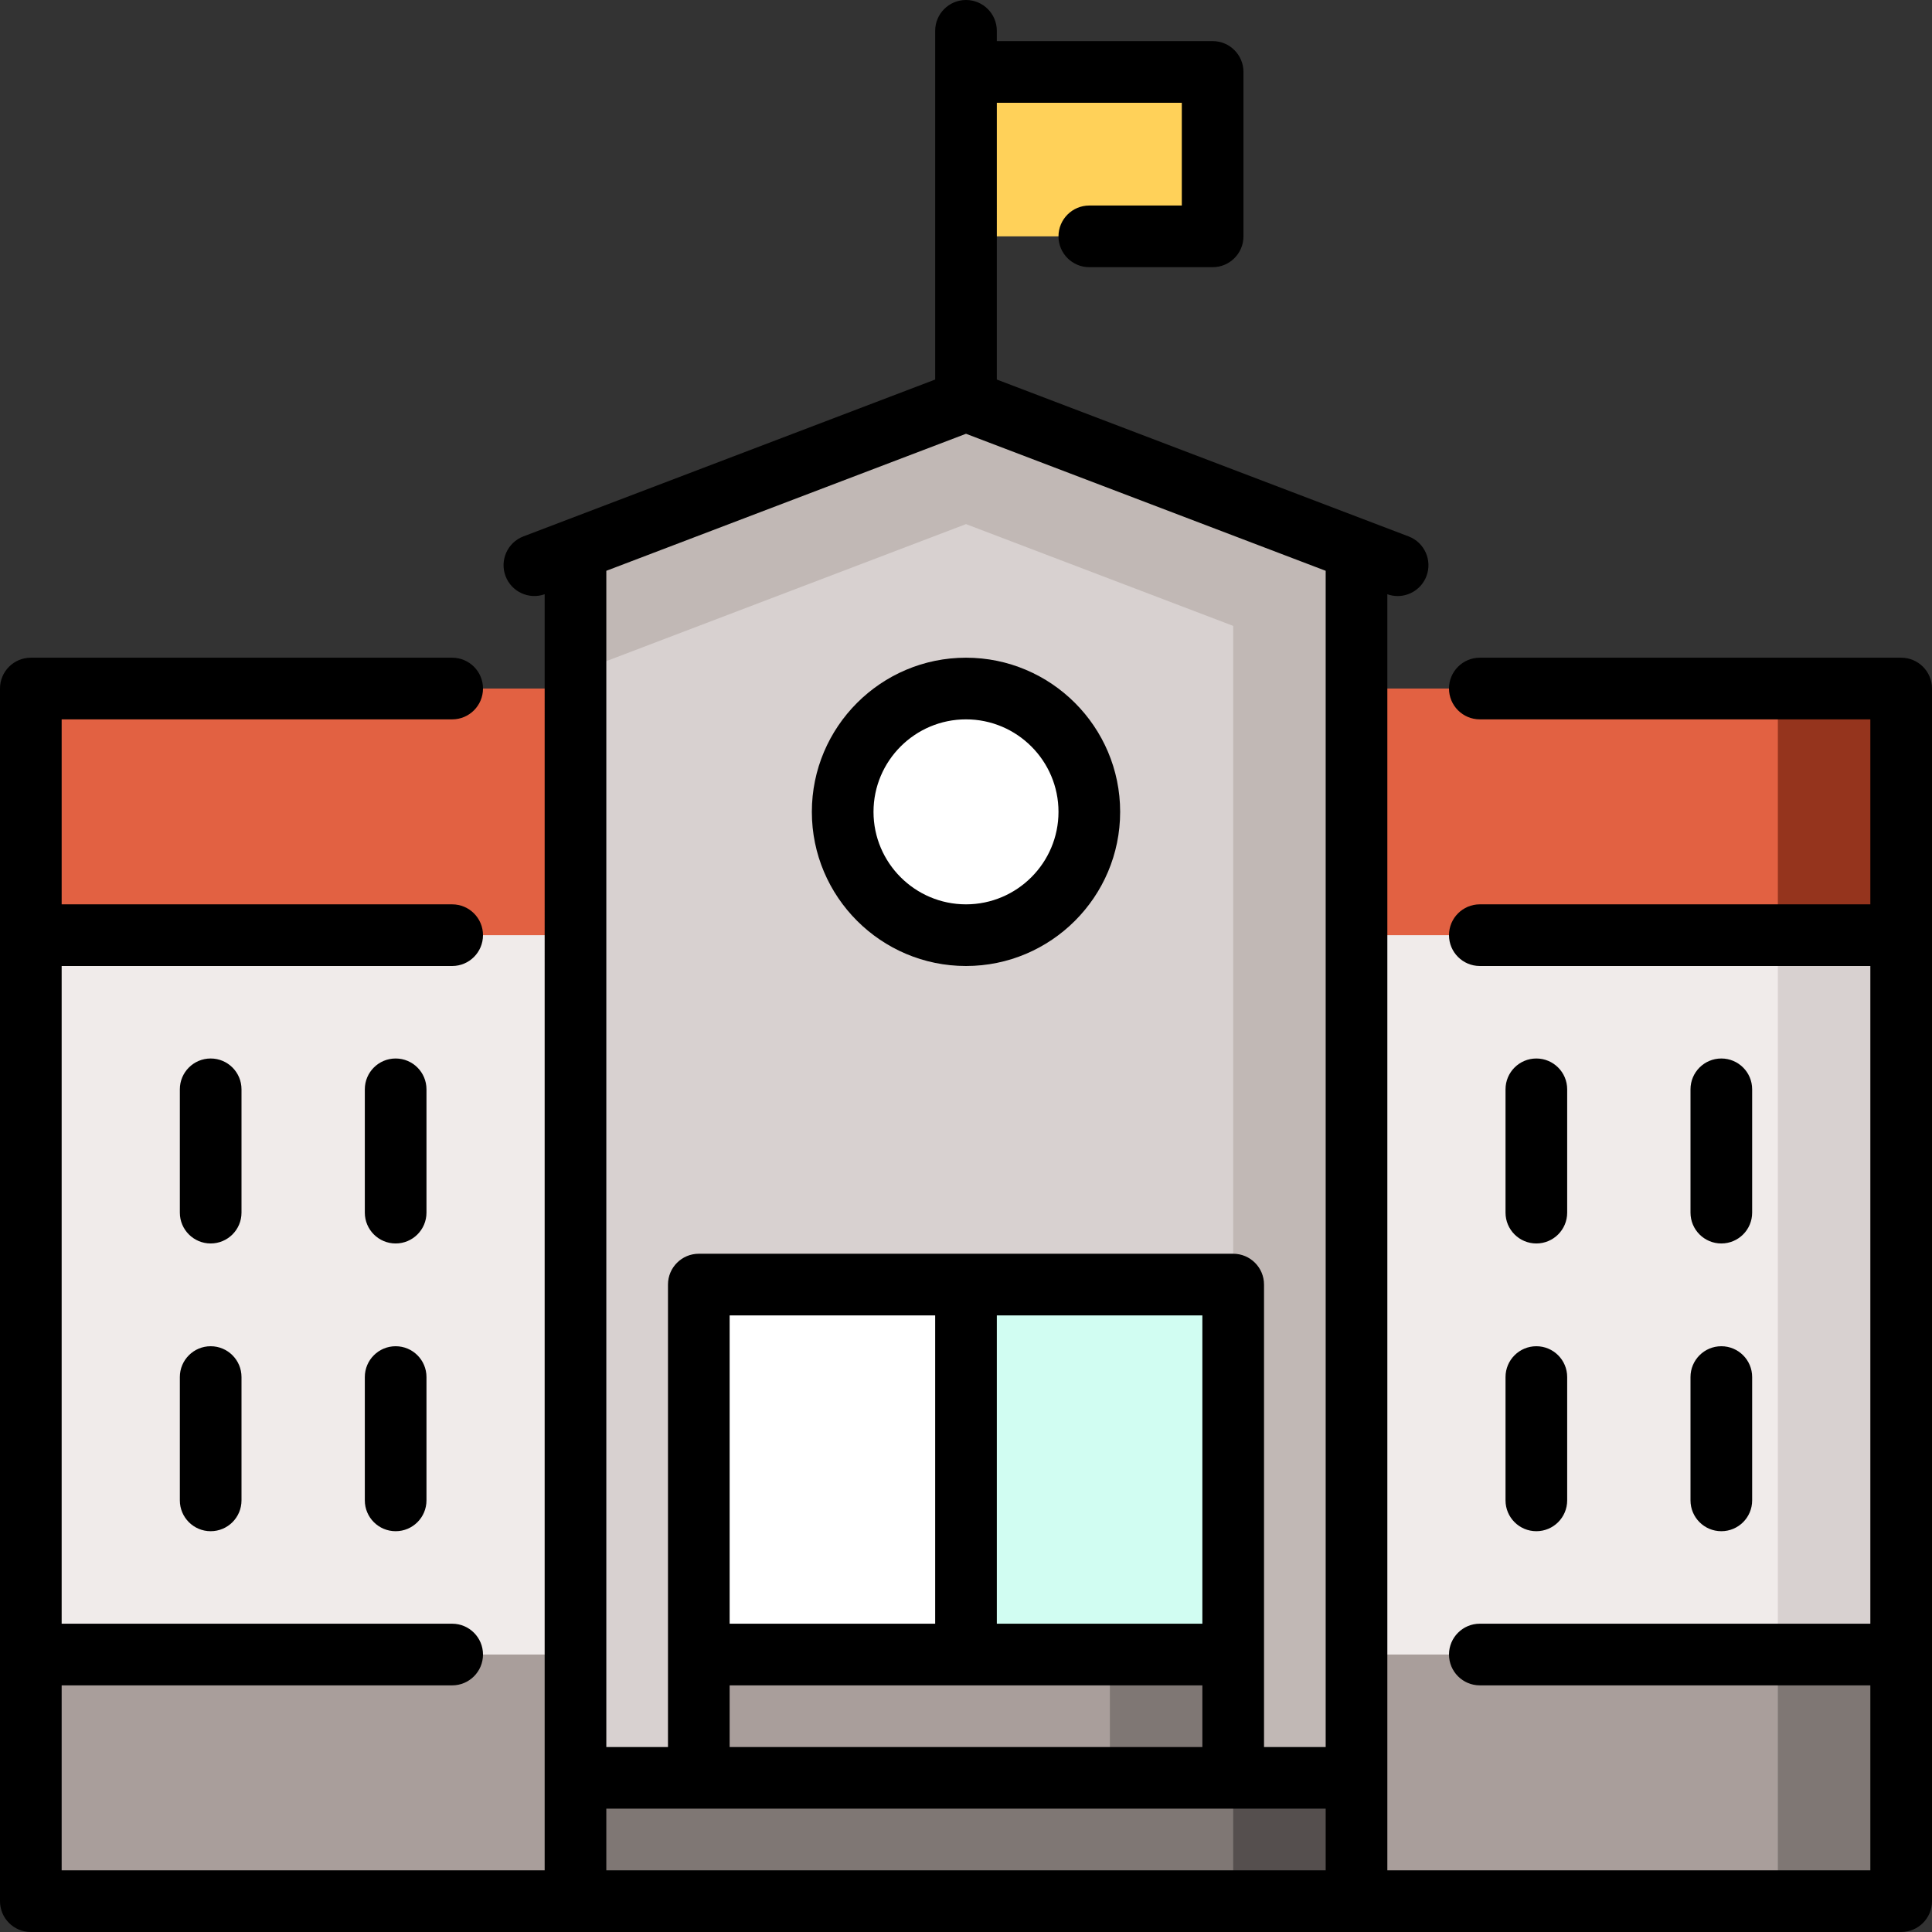
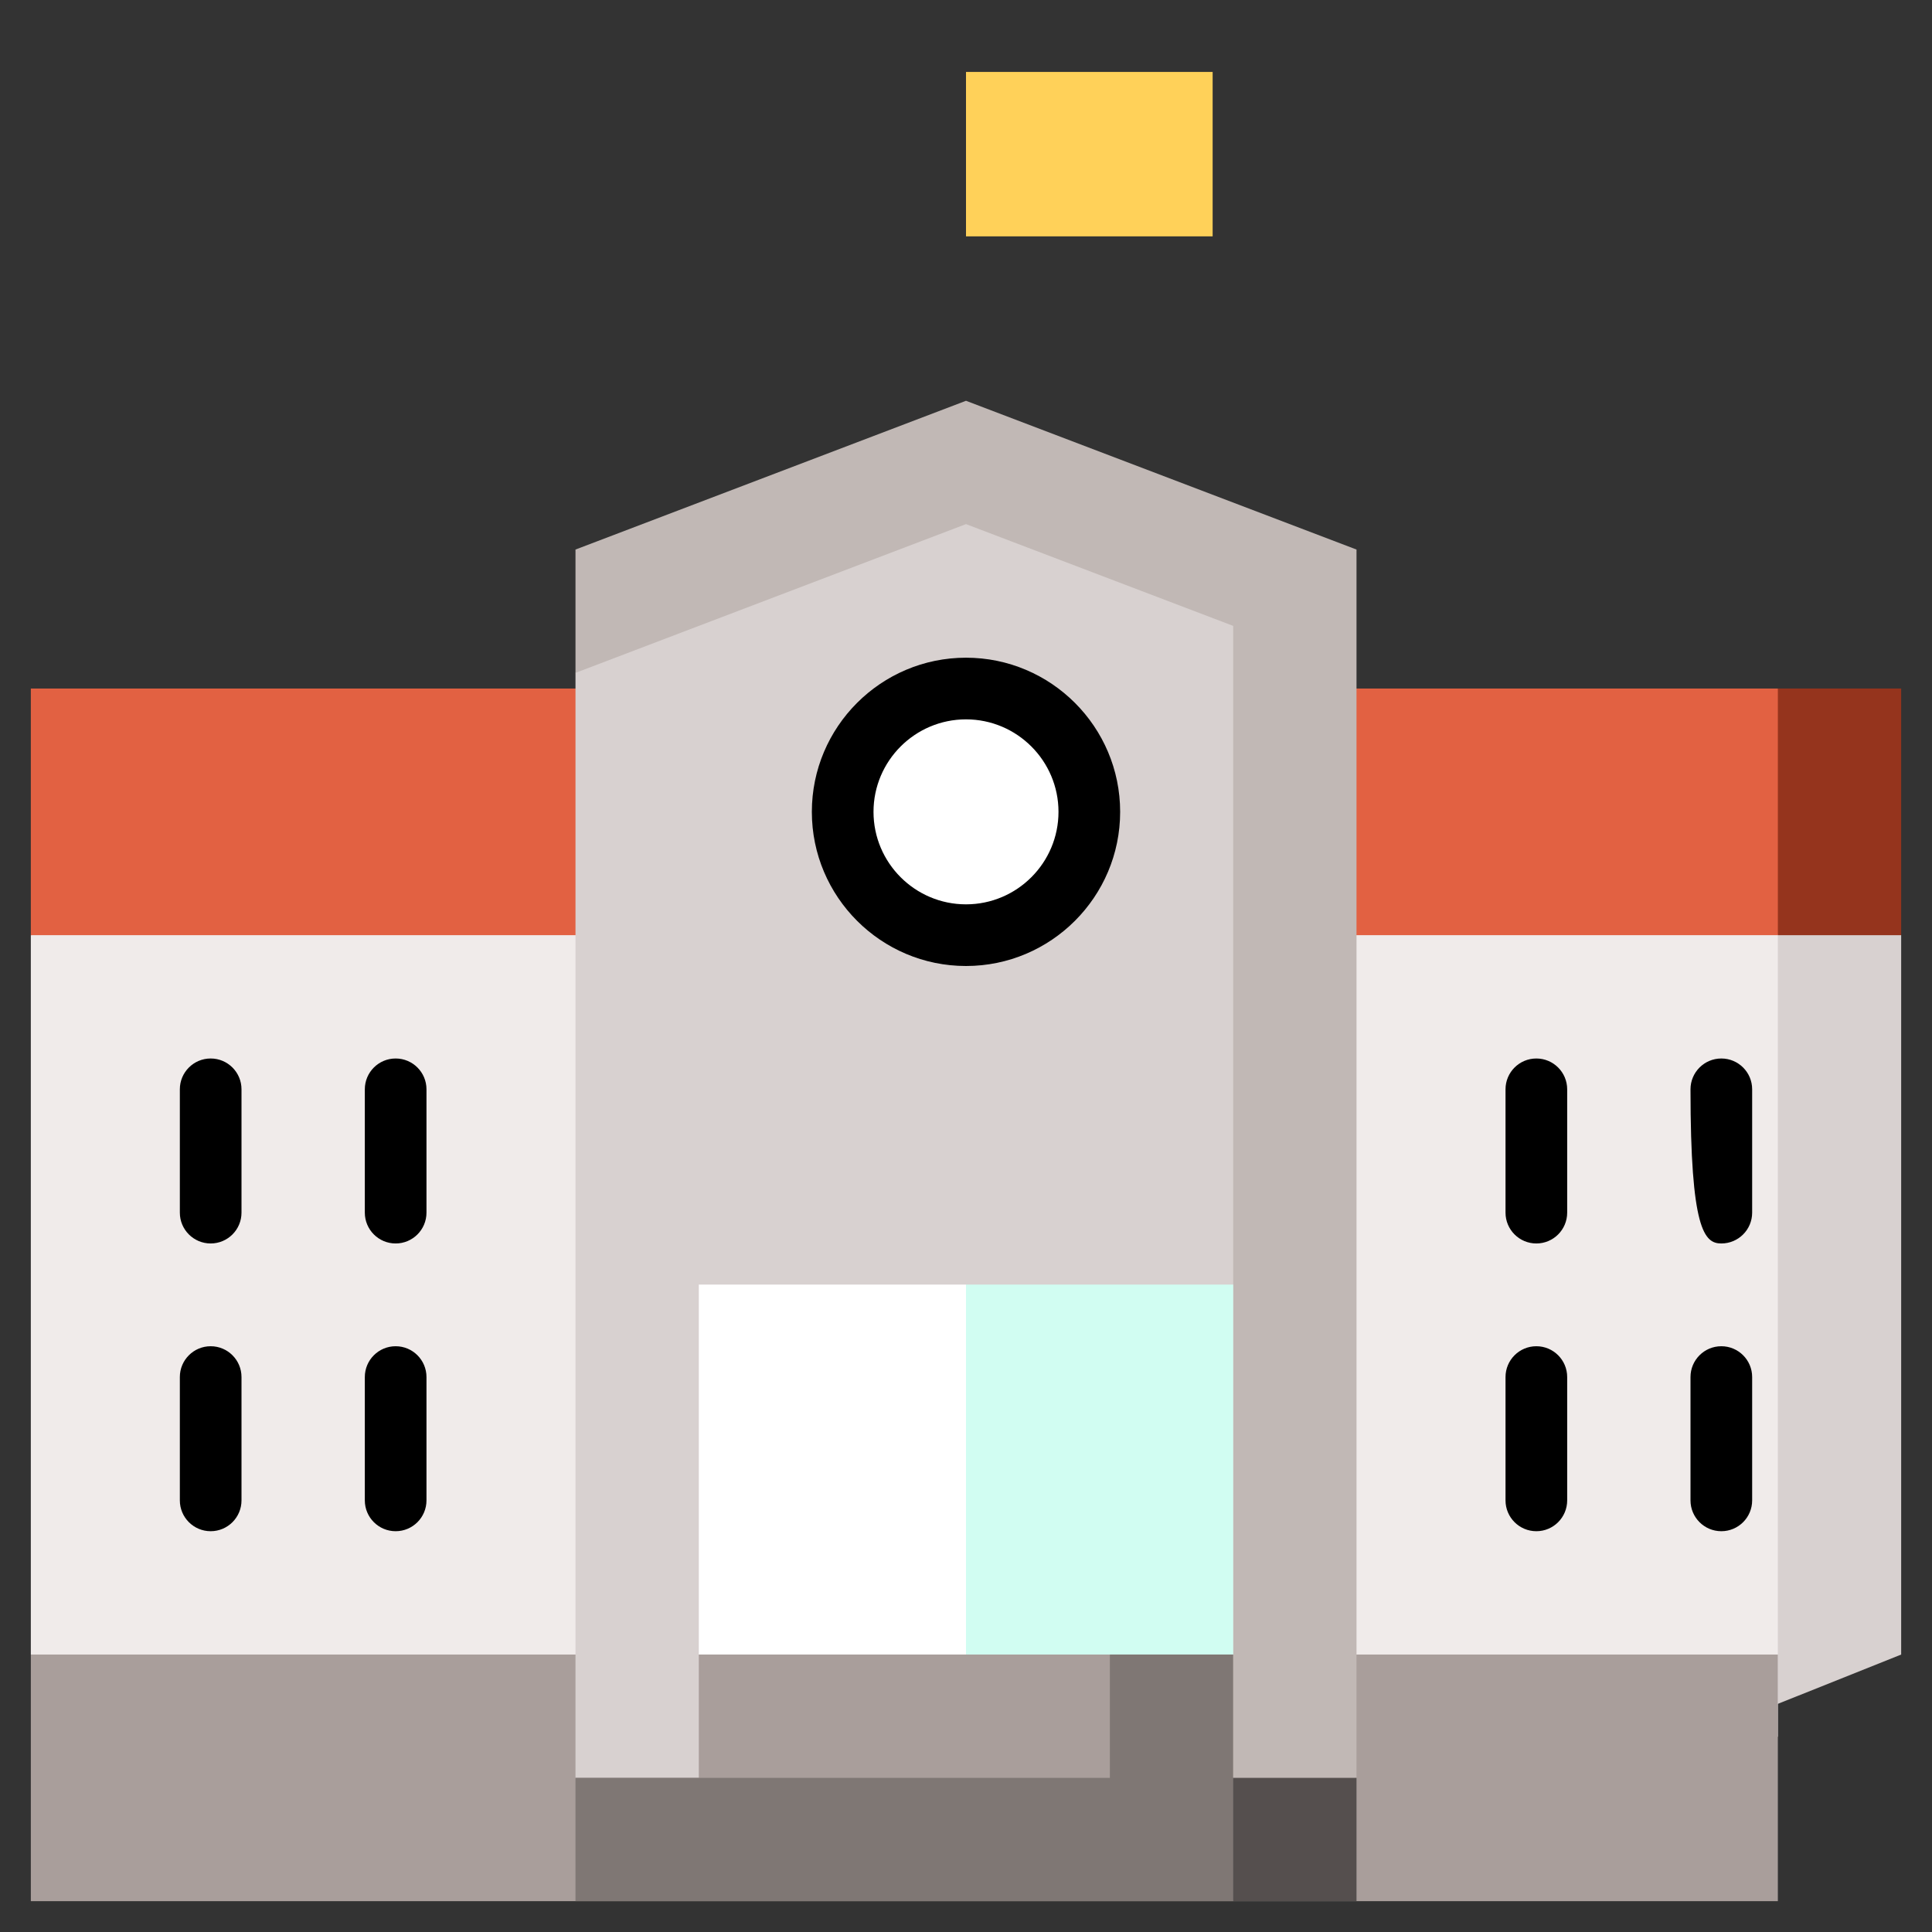
<svg xmlns="http://www.w3.org/2000/svg" version="1.1" id="Layer_1" viewBox="0 0 512 512" xml:space="preserve">
  <rect x="0" y="0" width="512" height="512" fill="#333333" stroke="none" />
  <polygon style="fill:#D8D1D0;" points="449.362,460.255 503.83,438.468 503.83,247.83 449.362,226.043 " />
  <polygon style="fill:#F0EBEA;" points="471.149,226.043 8.17,247.83 8.17,438.468 471.149,460.255 " />
-   <polygon style="fill:#7F7774;" points="471.149,503.83 503.83,503.83 503.83,438.468 471.149,438.468 449.362,471.149 " />
  <rect x="8.17" y="438.468" style="fill:#A99E9B;" width="462.979" height="65.362" />
  <polygon style="fill:#95341D;" points="471.149,182.468 449.362,215.149 471.149,247.83 503.83,247.83 503.83,182.468 " />
  <rect x="8.17" y="182.468" style="fill:#E26142;" width="462.979" height="65.362" />
  <polygon style="fill:#C1B8B5;" points="256,106.213 152.511,145.637 152.511,178.318 315.915,482.043 359.489,471.149   359.489,145.637 " />
  <polygon style="fill:#D8D1D0;" points="256,138.894 152.511,178.318 152.511,471.149 326.809,471.149 326.809,165.868 " />
  <circle style="fill:#FFFFFF;" cx="256" cy="215.149" r="32.681" />
  <rect x="256" y="19.064" style="fill:#FFD159;" width="65.362" height="43.574" />
  <rect x="185.191" y="340.426" style="fill:#FFFFFF;" width="70.809" height="98.043" />
  <rect x="256" y="340.426" style="fill:#D1FDF2;" width="70.809" height="98.043" />
  <polygon style="fill:#7F7774;" points="294.128,438.468 283.234,482.043 326.809,482.043 326.809,438.468 " />
  <rect x="185.191" y="438.468" style="fill:#A99E9B;" width="108.936" height="43.574" />
  <polygon style="fill:#554F4E;" points="326.809,471.149 315.915,487.489 326.809,503.83 359.489,503.83 359.489,471.149 " />
  <rect x="152.511" y="471.149" style="fill:#7F7774;" width="174.298" height="32.681" />
-   <path d="M503.83,174.298H392.17c-4.513,0-8.17,3.657-8.17,8.17s3.657,8.17,8.17,8.17H495.66v49.021H392.17  c-4.513,0-8.17,3.657-8.17,8.17c0,4.513,3.657,8.17,8.17,8.17H495.66v174.298H392.17c-4.513,0-8.17,3.657-8.17,8.17  c0,4.513,3.657,8.17,8.17,8.17H495.66v49.021h-128V157.484c0.899,0.318,1.817,0.476,2.722,0.476c3.291,0,6.395-2.004,7.636-5.264  c1.607-4.217-0.51-8.937-4.727-10.544l-109.121-41.57V27.234h49.021v27.234h-24.511c-4.513,0-8.17,3.657-8.17,8.17  s3.657,8.17,8.17,8.17h32.681c4.513,0,8.17-3.657,8.17-8.17V19.064c0-4.513-3.657-8.17-8.17-8.17H264.17V8.17  c0-4.513-3.657-8.17-8.17-8.17s-8.17,3.657-8.17,8.17v92.412l-109.121,41.57c-4.217,1.607-6.332,6.327-4.727,10.544  c1.583,4.156,6.189,6.264,10.359,4.787V495.66h-128v-49.021H119.83c4.513,0,8.17-3.657,8.17-8.17c0-4.513-3.657-8.17-8.17-8.17  H16.34V256H119.83c4.513,0,8.17-3.657,8.17-8.17c0-4.513-3.657-8.17-8.17-8.17H16.34v-49.021H119.83c4.513,0,8.17-3.657,8.17-8.17  s-3.657-8.17-8.17-8.17H8.17c-4.513,0-8.17,3.657-8.17,8.17V503.83c0,4.513,3.657,8.17,8.17,8.17h495.66  c4.513,0,8.17-3.657,8.17-8.17V182.468C512,177.955,508.343,174.298,503.83,174.298z M193.362,462.979v-16.34h125.277v16.34H193.362  z M318.638,348.596v81.702H264.17v-81.702H318.638z M247.83,430.298h-54.468v-81.702h54.468V430.298z M334.979,340.426  c0-4.513-3.657-8.17-8.17-8.17H185.191c-4.513,0-8.17,3.657-8.17,8.17v122.553h-16.34V151.268L256,114.955l95.319,36.313v311.711  h-16.34V340.426z M160.681,479.319h190.638v16.34H160.681V479.319z" />
  <path d="M55.83,356.766c-4.513,0-8.17,3.657-8.17,8.17v32.681c0,4.513,3.657,8.17,8.17,8.17s8.17-3.657,8.17-8.17v-32.681  C64,360.423,60.343,356.766,55.83,356.766z" />
  <path d="M104.851,356.766c-4.513,0-8.17,3.657-8.17,8.17v32.681c0,4.513,3.657,8.17,8.17,8.17s8.17-3.657,8.17-8.17v-32.681  C113.021,360.423,109.364,356.766,104.851,356.766z" />
  <path d="M64,288.681c0-4.513-3.657-8.17-8.17-8.17s-8.17,3.657-8.17,8.17v32.681c0,4.513,3.657,8.17,8.17,8.17s8.17-3.657,8.17-8.17  V288.681z" />
  <path d="M113.021,288.681c0-4.513-3.657-8.17-8.17-8.17s-8.17,3.657-8.17,8.17v32.681c0,4.513,3.657,8.17,8.17,8.17  s8.17-3.657,8.17-8.17V288.681z" />
  <path d="M448,397.617c0,4.513,3.657,8.17,8.17,8.17s8.17-3.657,8.17-8.17v-32.681c0-4.513-3.657-8.17-8.17-8.17  s-8.17,3.657-8.17,8.17V397.617z" />
  <path d="M398.979,397.617c0,4.513,3.657,8.17,8.17,8.17c4.513,0,8.17-3.657,8.17-8.17v-32.681c0-4.513-3.657-8.17-8.17-8.17  c-4.513,0-8.17,3.657-8.17,8.17V397.617z" />
-   <path d="M456.17,329.532c4.513,0,8.17-3.657,8.17-8.17v-32.681c0-4.513-3.657-8.17-8.17-8.17s-8.17,3.657-8.17,8.17v32.681  C448,325.875,451.657,329.532,456.17,329.532z" />
+   <path d="M456.17,329.532c4.513,0,8.17-3.657,8.17-8.17v-32.681c0-4.513-3.657-8.17-8.17-8.17s-8.17,3.657-8.17,8.17C448,325.875,451.657,329.532,456.17,329.532z" />
  <path d="M407.149,329.532c4.513,0,8.17-3.657,8.17-8.17v-32.681c0-4.513-3.657-8.17-8.17-8.17c-4.513,0-8.17,3.657-8.17,8.17v32.681  C398.979,325.875,402.636,329.532,407.149,329.532z" />
  <path d="M256,174.298c-22.526,0-40.851,18.325-40.851,40.851S233.474,256,256,256c22.526,0,40.851-18.325,40.851-40.851  S278.526,174.298,256,174.298z M256,239.66c-13.515,0-24.511-10.996-24.511-24.511c0-13.515,10.996-24.511,24.511-24.511  c13.515,0,24.511,10.996,24.511,24.511C280.511,228.664,269.515,239.66,256,239.66z" />
</svg>